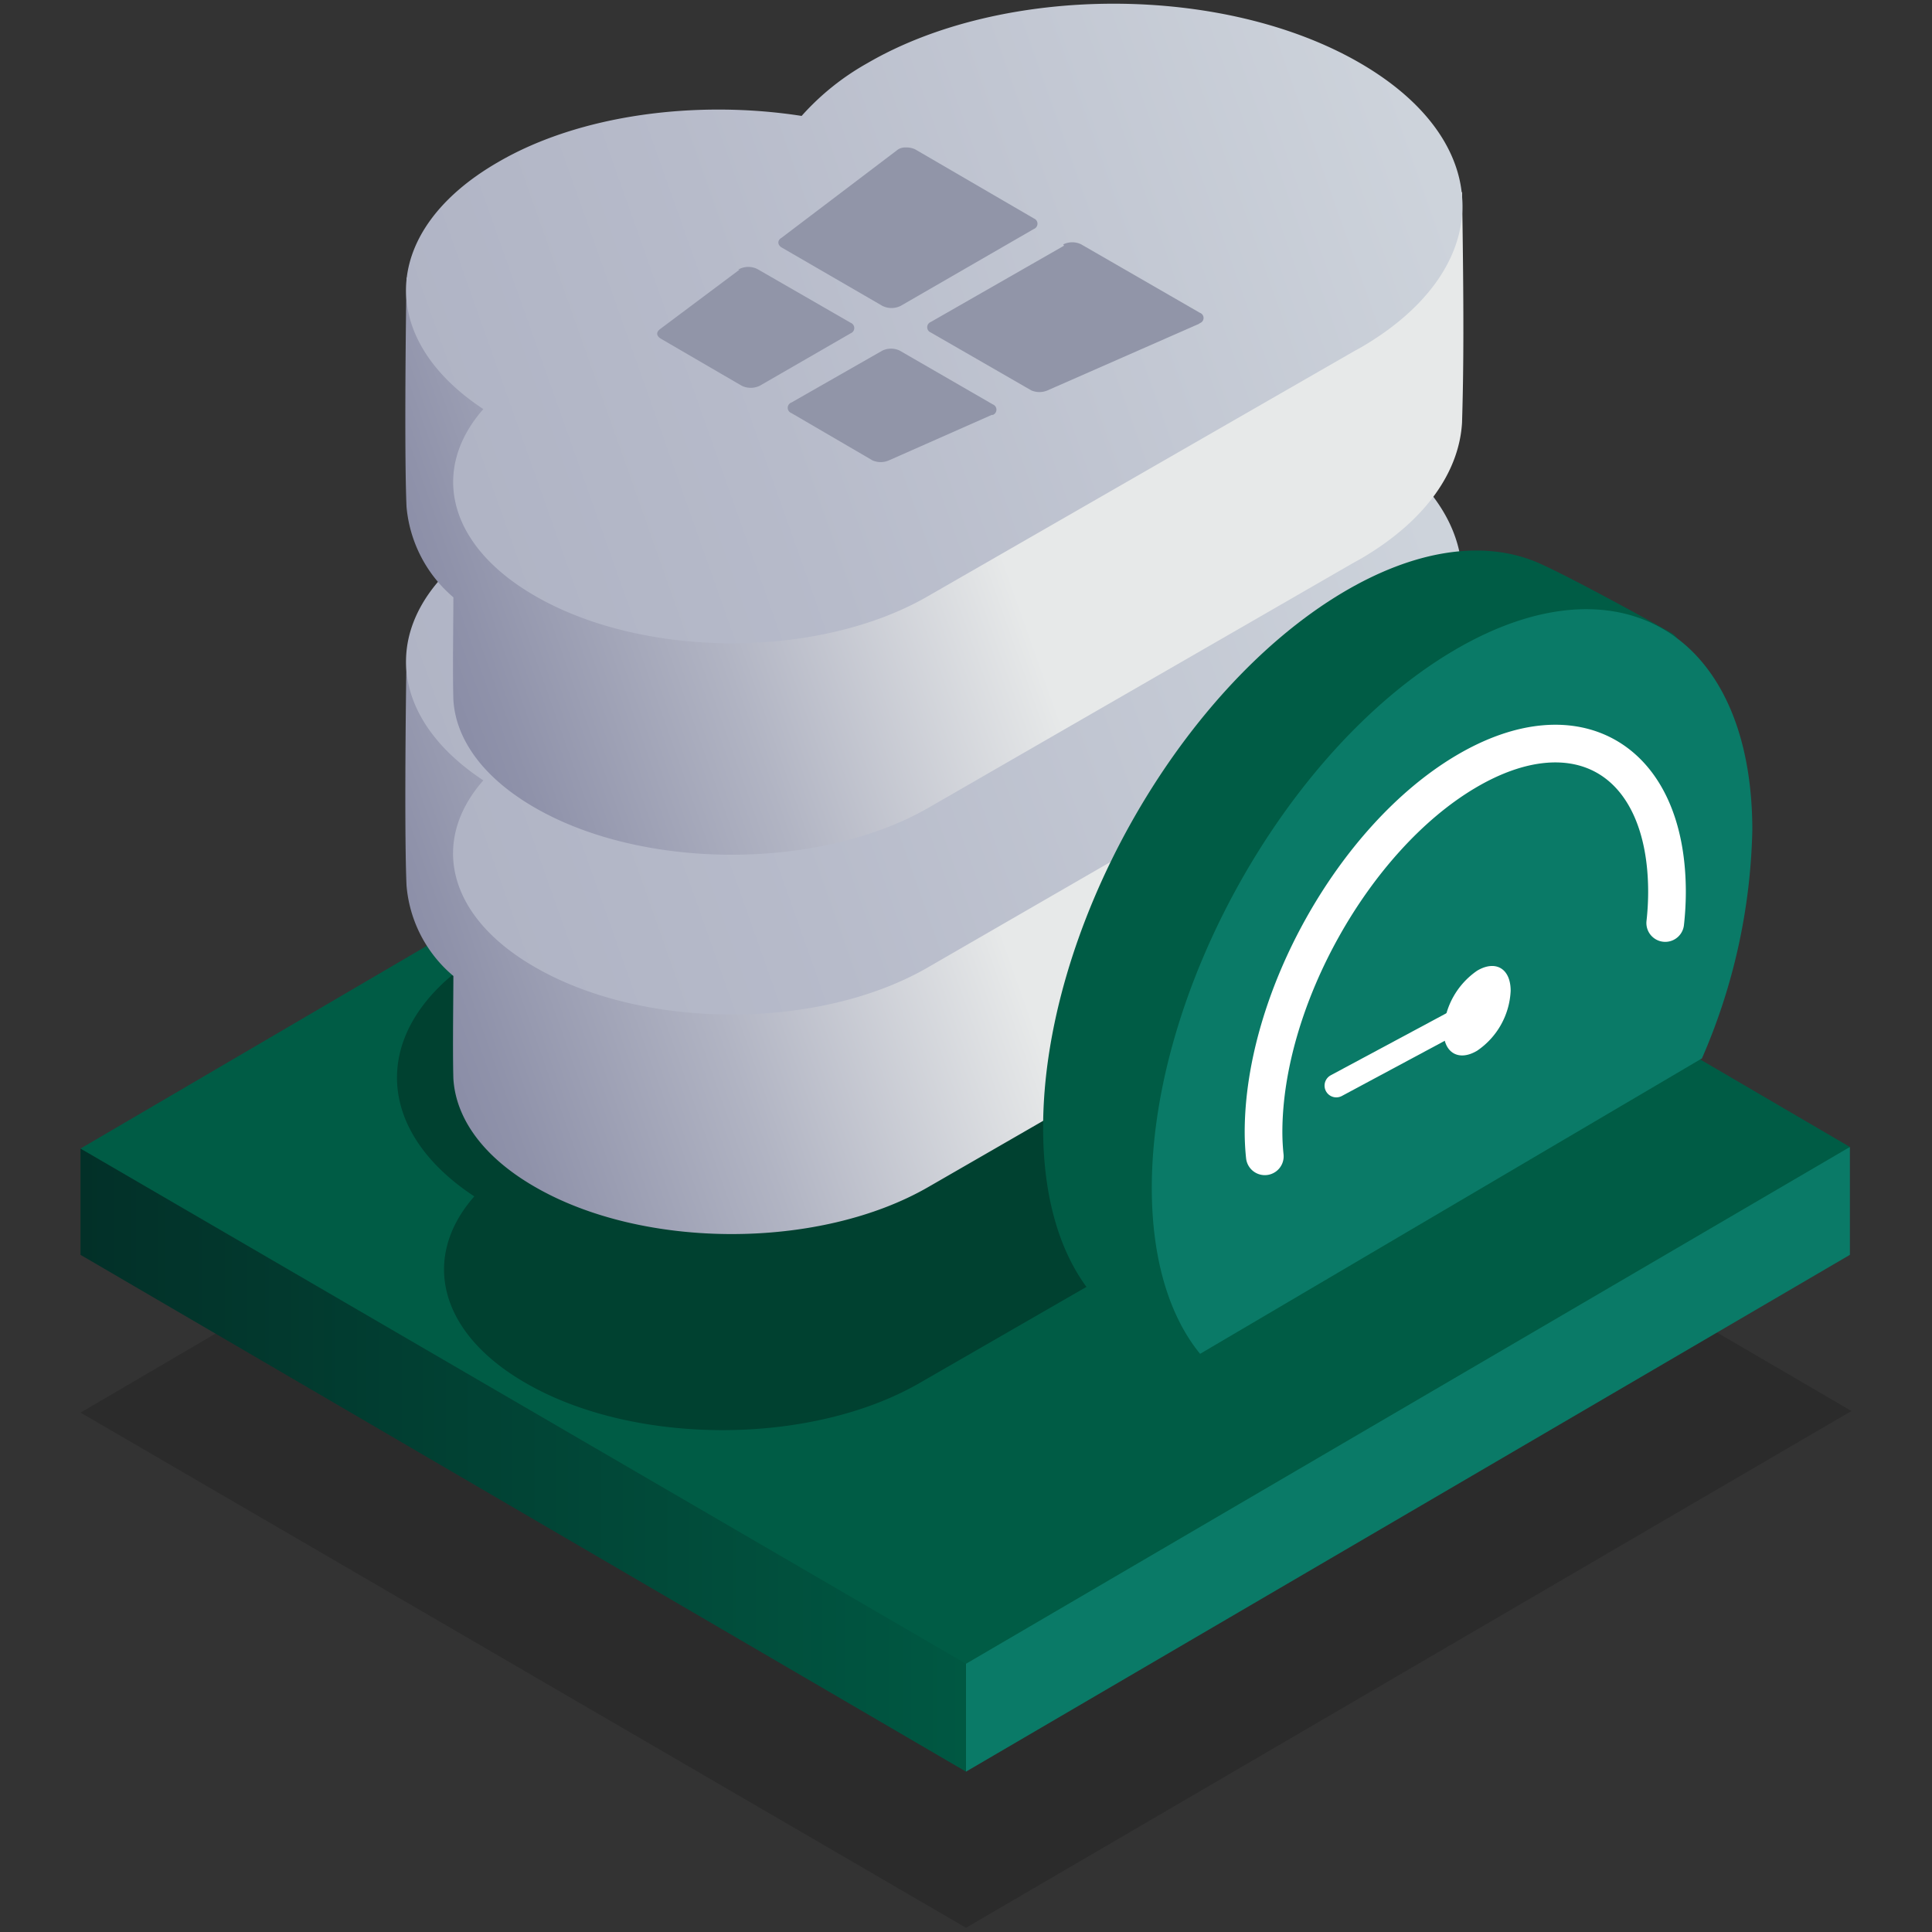
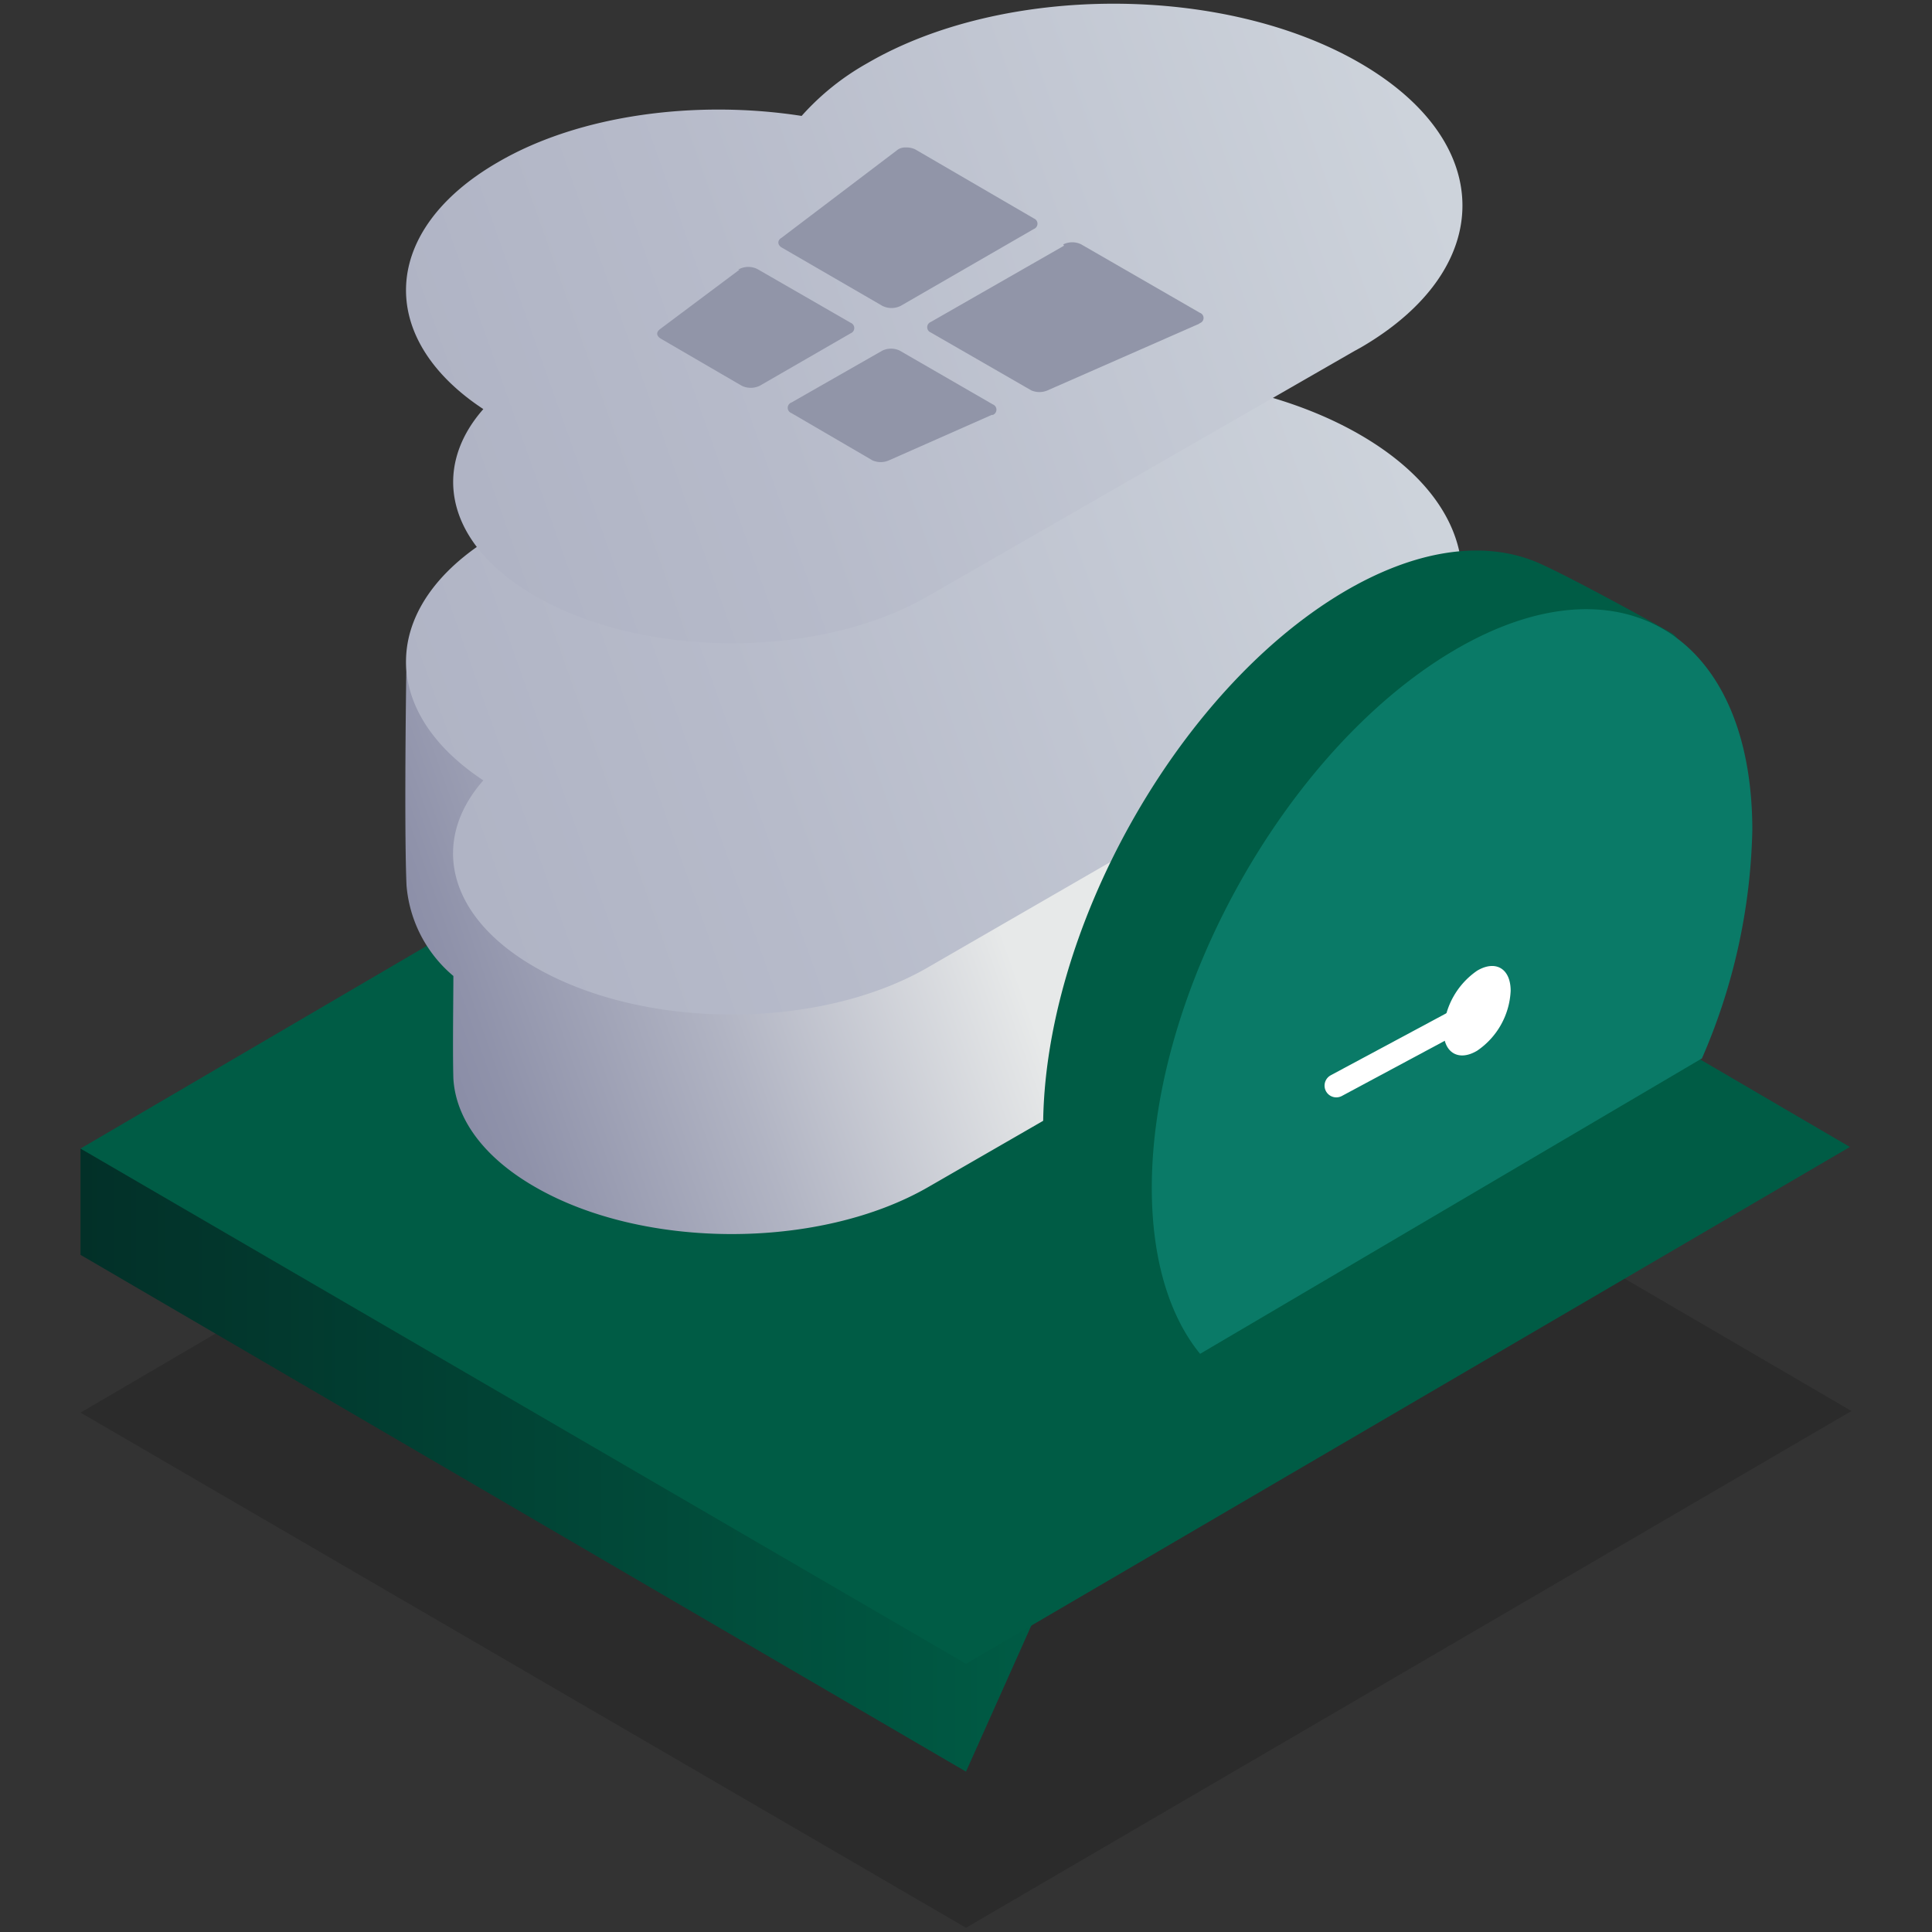
<svg xmlns="http://www.w3.org/2000/svg" xmlns:xlink="http://www.w3.org/1999/xlink" id="Warstwa_1" data-name="Warstwa 1" viewBox="0 0 120 120">
  <rect x="0" y="0" width="120" height="120" fill="#333333" stroke="none" />
  <defs>
    <style>.cls-1{opacity:0.15;fill:url(#Gradient_bez_nazwy);}.cls-1,.cls-5{isolation:isolate;}.cls-2{fill:url(#Gradient_bez_nazwy_2);}.cls-3{fill:url(#Gradient_bez_nazwy_3);}.cls-4{fill:url(#Gradient_bez_nazwy_4);}.cls-10,.cls-11,.cls-14,.cls-15,.cls-5,.cls-6,.cls-7,.cls-8,.cls-9{fill-rule:evenodd;}.cls-5{opacity:0.3;fill:url(#Gradient_bez_nazwy_5);}.cls-6{fill:url(#Gradient_bez_nazwy_6);}.cls-7{fill:url(#Gradient_bez_nazwy_7);}.cls-8{fill:url(#Gradient_bez_nazwy_8);}.cls-9{fill:url(#Gradient_bez_nazwy_9);}.cls-10{fill:url(#Gradient_bez_nazwy_10);}.cls-11{fill:url(#Gradient_bez_nazwy_11);}.cls-12,.cls-13{fill:none;stroke:#fff;stroke-linecap:round;stroke-linejoin:round;}.cls-12{stroke-width:2.34px;}.cls-13{stroke-width:1.46px;}.cls-14{fill:#fff;}.cls-15{fill:#9195a8;}</style>
    <linearGradient id="Gradient_bez_nazwy" x1="-2072.29" y1="71.76" x2="-2138.72" y2="119.82" gradientTransform="matrix(1, 0, 0, -1, 2166.22, 184)" gradientUnits="userSpaceOnUse">
      <stop offset="0" />
      <stop offset="1" />
    </linearGradient>
    <linearGradient id="Gradient_bez_nazwy_2" x1="-2100.72" y1="93.31" x2="-2161.22" y2="93.31" gradientTransform="matrix(1, 0, 0, -1, 2166.22, 184)" gradientUnits="userSpaceOnUse">
      <stop offset="0" stop-color="#005C45" />
      <stop offset="1" stop-color="#023028" />
    </linearGradient>
    <linearGradient id="Gradient_bez_nazwy_3" x1="-2278.71" y1="26.64" x2="-2277.75" y2="26.64" gradientTransform="translate(2166.22 64)" gradientUnits="userSpaceOnUse">
      <stop offset="0" stop-color="#0a7a67" />
      <stop offset="1" stop-color="#0a7a67" />
    </linearGradient>
    <linearGradient id="Gradient_bez_nazwy_4" x1="-2072.4" y1="88.2" x2="-2138.76" y2="136.21" gradientTransform="matrix(1, 0, 0, -1, 2166.22, 184)" gradientUnits="userSpaceOnUse">
      <stop offset="0" stop-color="#005C45" />
      <stop offset="1" stop-color="#005C45" />
    </linearGradient>
    <linearGradient id="Gradient_bez_nazwy_5" x1="100.85" y1="-11.83" x2="60.43" y2="2.5" gradientTransform="translate(0 64)" xlink:href="#Gradient_bez_nazwy" />
    <linearGradient id="Gradient_bez_nazwy_6" x1="87.88" y1="-23.08" x2="20.96" y2="0.62" gradientTransform="translate(0 64)" gradientUnits="userSpaceOnUse">
      <stop offset="0.42" stop-color="#e7e9e9" />
      <stop offset="0.68" stop-color="#b1b4c3" />
      <stop offset="0.88" stop-color="#8f92aa" />
      <stop offset="0.99" stop-color="#8285a1" />
    </linearGradient>
    <linearGradient id="Gradient_bez_nazwy_7" x1="88.05" y1="-32.91" x2="18.31" y2="-8.21" gradientTransform="translate(0 64)" gradientUnits="userSpaceOnUse">
      <stop offset="0" stop-color="#cdd3db" />
      <stop offset="0.59" stop-color="#b7bbca" />
      <stop offset="1" stop-color="#acb0c2" />
    </linearGradient>
    <linearGradient id="Gradient_bez_nazwy_8" x1="87.88" y1="-46.62" x2="20.97" y2="-22.92" xlink:href="#Gradient_bez_nazwy_6" />
    <linearGradient id="Gradient_bez_nazwy_9" x1="88.05" y1="-55.98" x2="18.3" y2="-31.27" xlink:href="#Gradient_bez_nazwy_7" />
    <linearGradient id="Gradient_bez_nazwy_10" x1="65.26" y1="10.99" x2="22.12" y2="39.45" gradientTransform="translate(40.15 32)" gradientUnits="userSpaceOnUse">
      <stop offset="0" stop-color="#005C45" />
      <stop offset="0.93" stop-color="#005C45" />
    </linearGradient>
    <linearGradient id="Gradient_bez_nazwy_11" x1="23.2" y1="36.57" x2="76.07" y2="18.39" gradientTransform="translate(40.15 32)" gradientUnits="userSpaceOnUse">
      <stop offset="0" stop-color="#0a7a67" />
      <stop offset="1" stop-color="#0a7a67" />
    </linearGradient>
  </defs>
  <polygon class="cls-1" points="5 87.74 60 119.74 115 87.64 60 55.54 5 87.74" />
  <polygon class="cls-2" points="65.5 97.74 5 71.34 5 77.94 60 110.04 65.5 97.74" />
-   <polygon class="cls-3" points="114.9 77.94 114.9 71.24 60 92.64 60 110.04 114.9 77.94" />
  <polygon class="cls-4" points="5 71.34 60 103.34 114.9 71.24 60 39.14 5 71.34" />
-   <path id="Elipsa_1_kopia_2" data-name="Elipsa 1 kopia 2" class="cls-5" d="M83.9,70.48l-.39.22h0L57.12,85.9c-6.76,3.9-17.72,3.91-24.47,0-5.44-3.13-6.5-7.83-3.19-11.59-6.69-4.4-6.39-11.11.9-15.32,5.11-3,12.35-3.92,18.87-2.91a15.23,15.23,0,0,1,4.08-3.28c8.45-4.88,22.14-4.88,30.6,0S92.35,65.57,83.9,70.48Z" />
  <path id="Elipsa_1_kopia_2-2" data-name="Elipsa 1 kopia 2-2" class="cls-6" d="M84.53,58.25l-.4.22h0L57.69,73.71c-6.76,3.92-17.72,3.92-24.48,0C30,71.86,28.31,69.46,28.16,67c-.05-1.71,0-5.12,0-6.38A8.21,8.21,0,0,1,25.25,55c-.13-3-.06-10.41,0-14.22,5.11-3,18,2.06,24.55,3.08a15.84,15.84,0,0,1,4.09-3.28c8.45-4.88,28.48-10,36.92-5.11.12,7.57.1,11,0,14.3C90.63,52.89,88.52,55.92,84.53,58.25Z" />
  <path id="Elipsa_1_kopia_2-3" data-name="Elipsa 1 kopia 2-3" class="cls-7" d="M84.46,44.6l-.39.22h0L57.68,60.06C50.92,64,40,64,33.21,60.06c-5.44-3.13-6.5-7.83-3.19-11.59-6.69-4.41-6.39-11.11.9-15.33,5.11-2.94,12.36-3.91,18.86-2.9A15.48,15.48,0,0,1,53.87,27c8.45-4.88,22.14-4.89,30.6,0S92.91,39.72,84.46,44.6Z" />
-   <path id="Elipsa_1_kopia_2-4" data-name="Elipsa 1 kopia 2-4" class="cls-8" d="M84.53,34.7l-.4.22h0L57.69,50.16c-6.76,3.9-17.72,3.91-24.48,0-3.22-1.86-4.9-4.25-5.05-6.69-.05-1.7,0-5.12,0-6.37a8.34,8.34,0,0,1-2.91-5.62c-.13-3-.06-10.41,0-14.23,5.11-3,18,2.07,24.55,3.09a15.43,15.43,0,0,1,4.09-3.28c8.45-4.89,28.48-10,36.92-5.11.12,7.57.1,11,0,14.3C90.63,29.33,88.52,32.37,84.53,34.7Z" />
  <path id="Elipsa_1_kopia_2-5" data-name="Elipsa 1 kopia 2-5" class="cls-9" d="M84.53,21.58l-.4.22h0L57.69,37C50.93,40.94,40,40.94,33.21,37c-5.43-3.14-6.49-7.84-3.19-11.59-6.69-4.41-6.39-11.12.9-15.33C36,7.11,43.28,6.19,49.79,7.2a15.84,15.84,0,0,1,4.09-3.28C62.33-1,76-1,84.48,3.92S92.93,16.69,84.53,21.58Z" />
  <path class="cls-10" d="M98.82,62A37.3,37.3,0,0,0,102,47.89c0-2.79,3.67-7.53,1.8-8.58-2.23-1.26-7.27-4-8.62-4.5-3.21-1.22-7.32-.66-11.79,2-10.27,6.12-18.6,21-18.6,33.24,0,4.46,1.1,7.94,3,10.28l6.83,3.72Z" />
  <path class="cls-11" d="M105.71,65.74a37.4,37.4,0,0,0,3.13-14.17c0-12.27-8.35-17.24-18.65-11.1S71.54,61.52,71.54,73.78c0,4.47,1.11,8,3,10.31Z" />
-   <path class="cls-12" d="M103.43,57.33a17.65,17.65,0,0,0,.11-1.92c0-8.24-5.61-11.58-12.53-7.46S78.48,62.09,78.48,70.33a14.72,14.72,0,0,0,.08,1.49" />
  <line class="cls-13" x1="91.67" y1="62.78" x2="83" y2="67.43" />
  <path id="Elipsa_1169" data-name="Elipsa 1169" class="cls-14" d="M91.75,60.29c1.15-.68,2.08-.13,2.08,1.25a4.76,4.76,0,0,1-2.08,3.72c-1.15.69-2.09.13-2.09-1.24A4.83,4.83,0,0,1,91.75,60.29Z" />
  <path id="Kształt_1719" data-name="Kształt 1719" class="cls-15" d="M45.93,16.75,41,20.44c-.27.2-.23.44.07.61l5,2.91a1.29,1.29,0,0,0,1.12,0l5.65-3.26a.35.35,0,0,0,0-.65l-5.8-3.34a1.26,1.26,0,0,0-1.12,0l-.08,0ZM56.25,9.16a.8.8,0,0,0-.56.19l-7.16,5.43c-.26.15-.23.43,0,.58L54.81,19a1.28,1.28,0,0,0,1.13,0l8.28-4.78a.35.35,0,0,0,0-.65L56.85,9.28a1.24,1.24,0,0,0-.6-.12Zm9.84,6.1L57.81,20a.35.35,0,0,0,0,.65l6.25,3.6a1.28,1.28,0,0,0,1,0l9.4-4.13.07-.05a.34.34,0,0,0,0-.64h0l-7.37-4.25a1.26,1.26,0,0,0-1.12,0ZM54.8,21.78,49.16,25a.35.35,0,0,0,0,.66L54.2,28.6a1.28,1.28,0,0,0,1,0l6.4-2.83.07,0a.35.35,0,0,0,0-.65h0l-5.8-3.35A1.26,1.26,0,0,0,54.8,21.78Z" />
</svg>